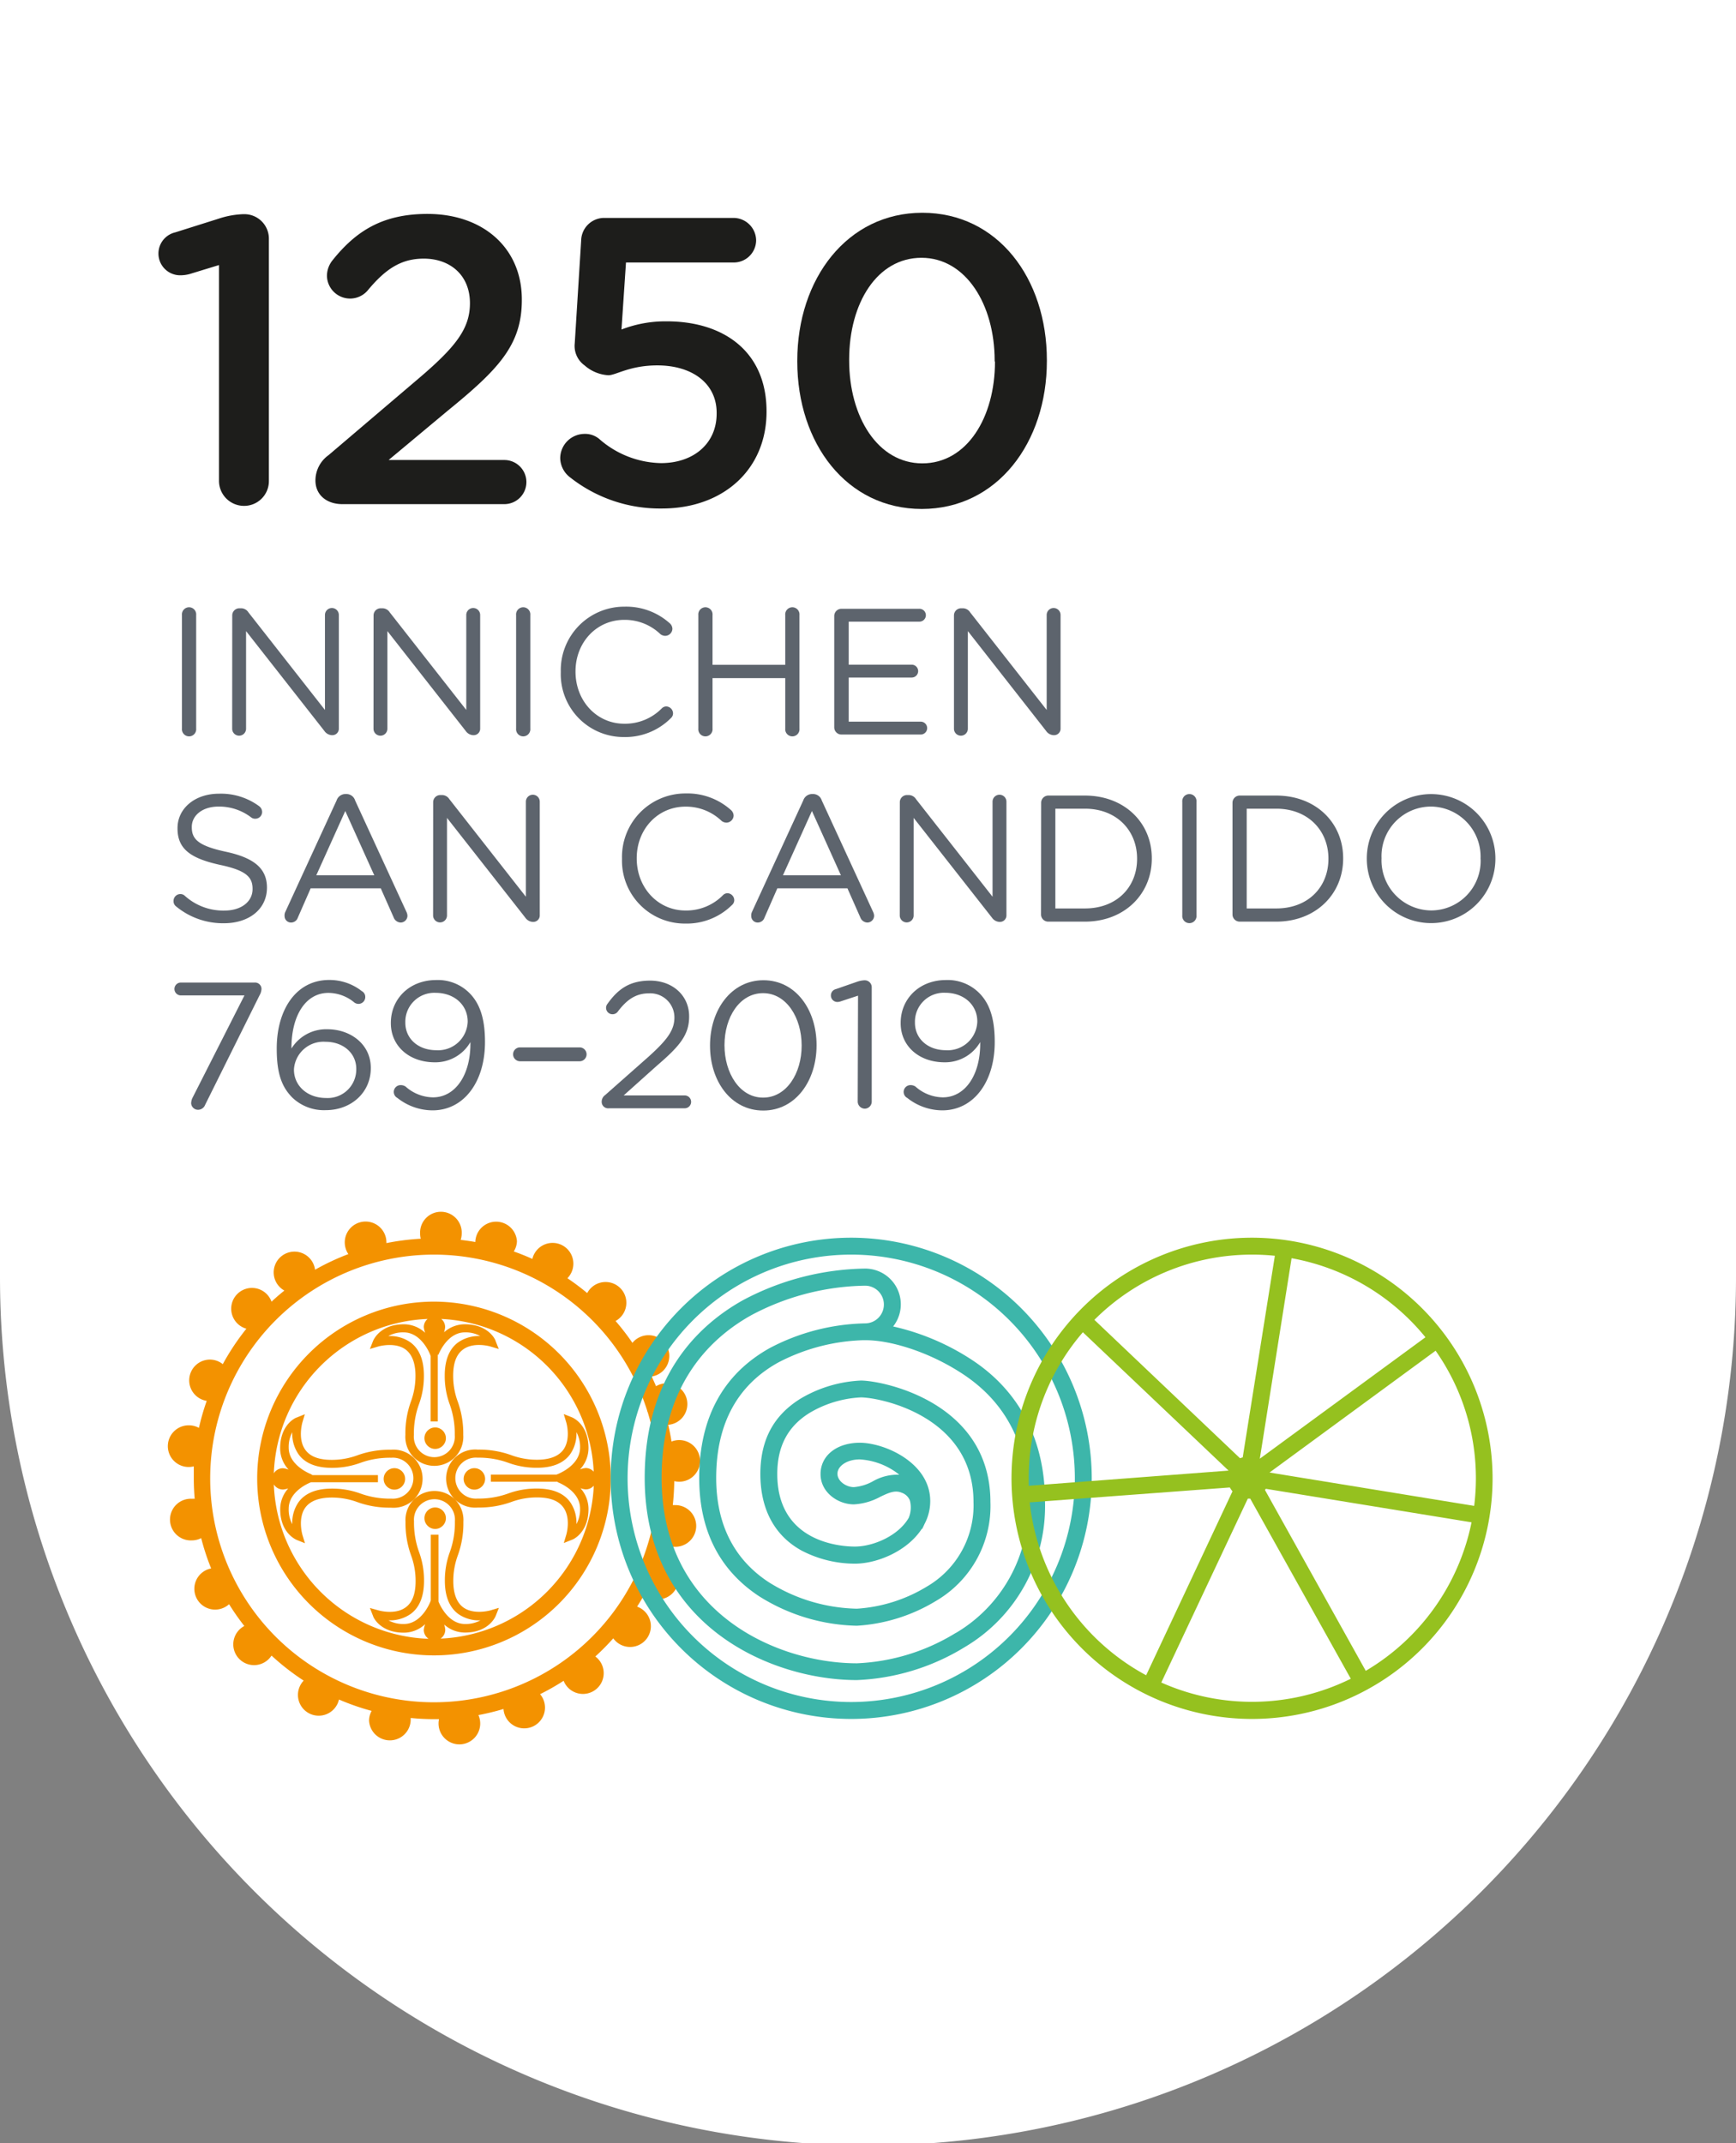
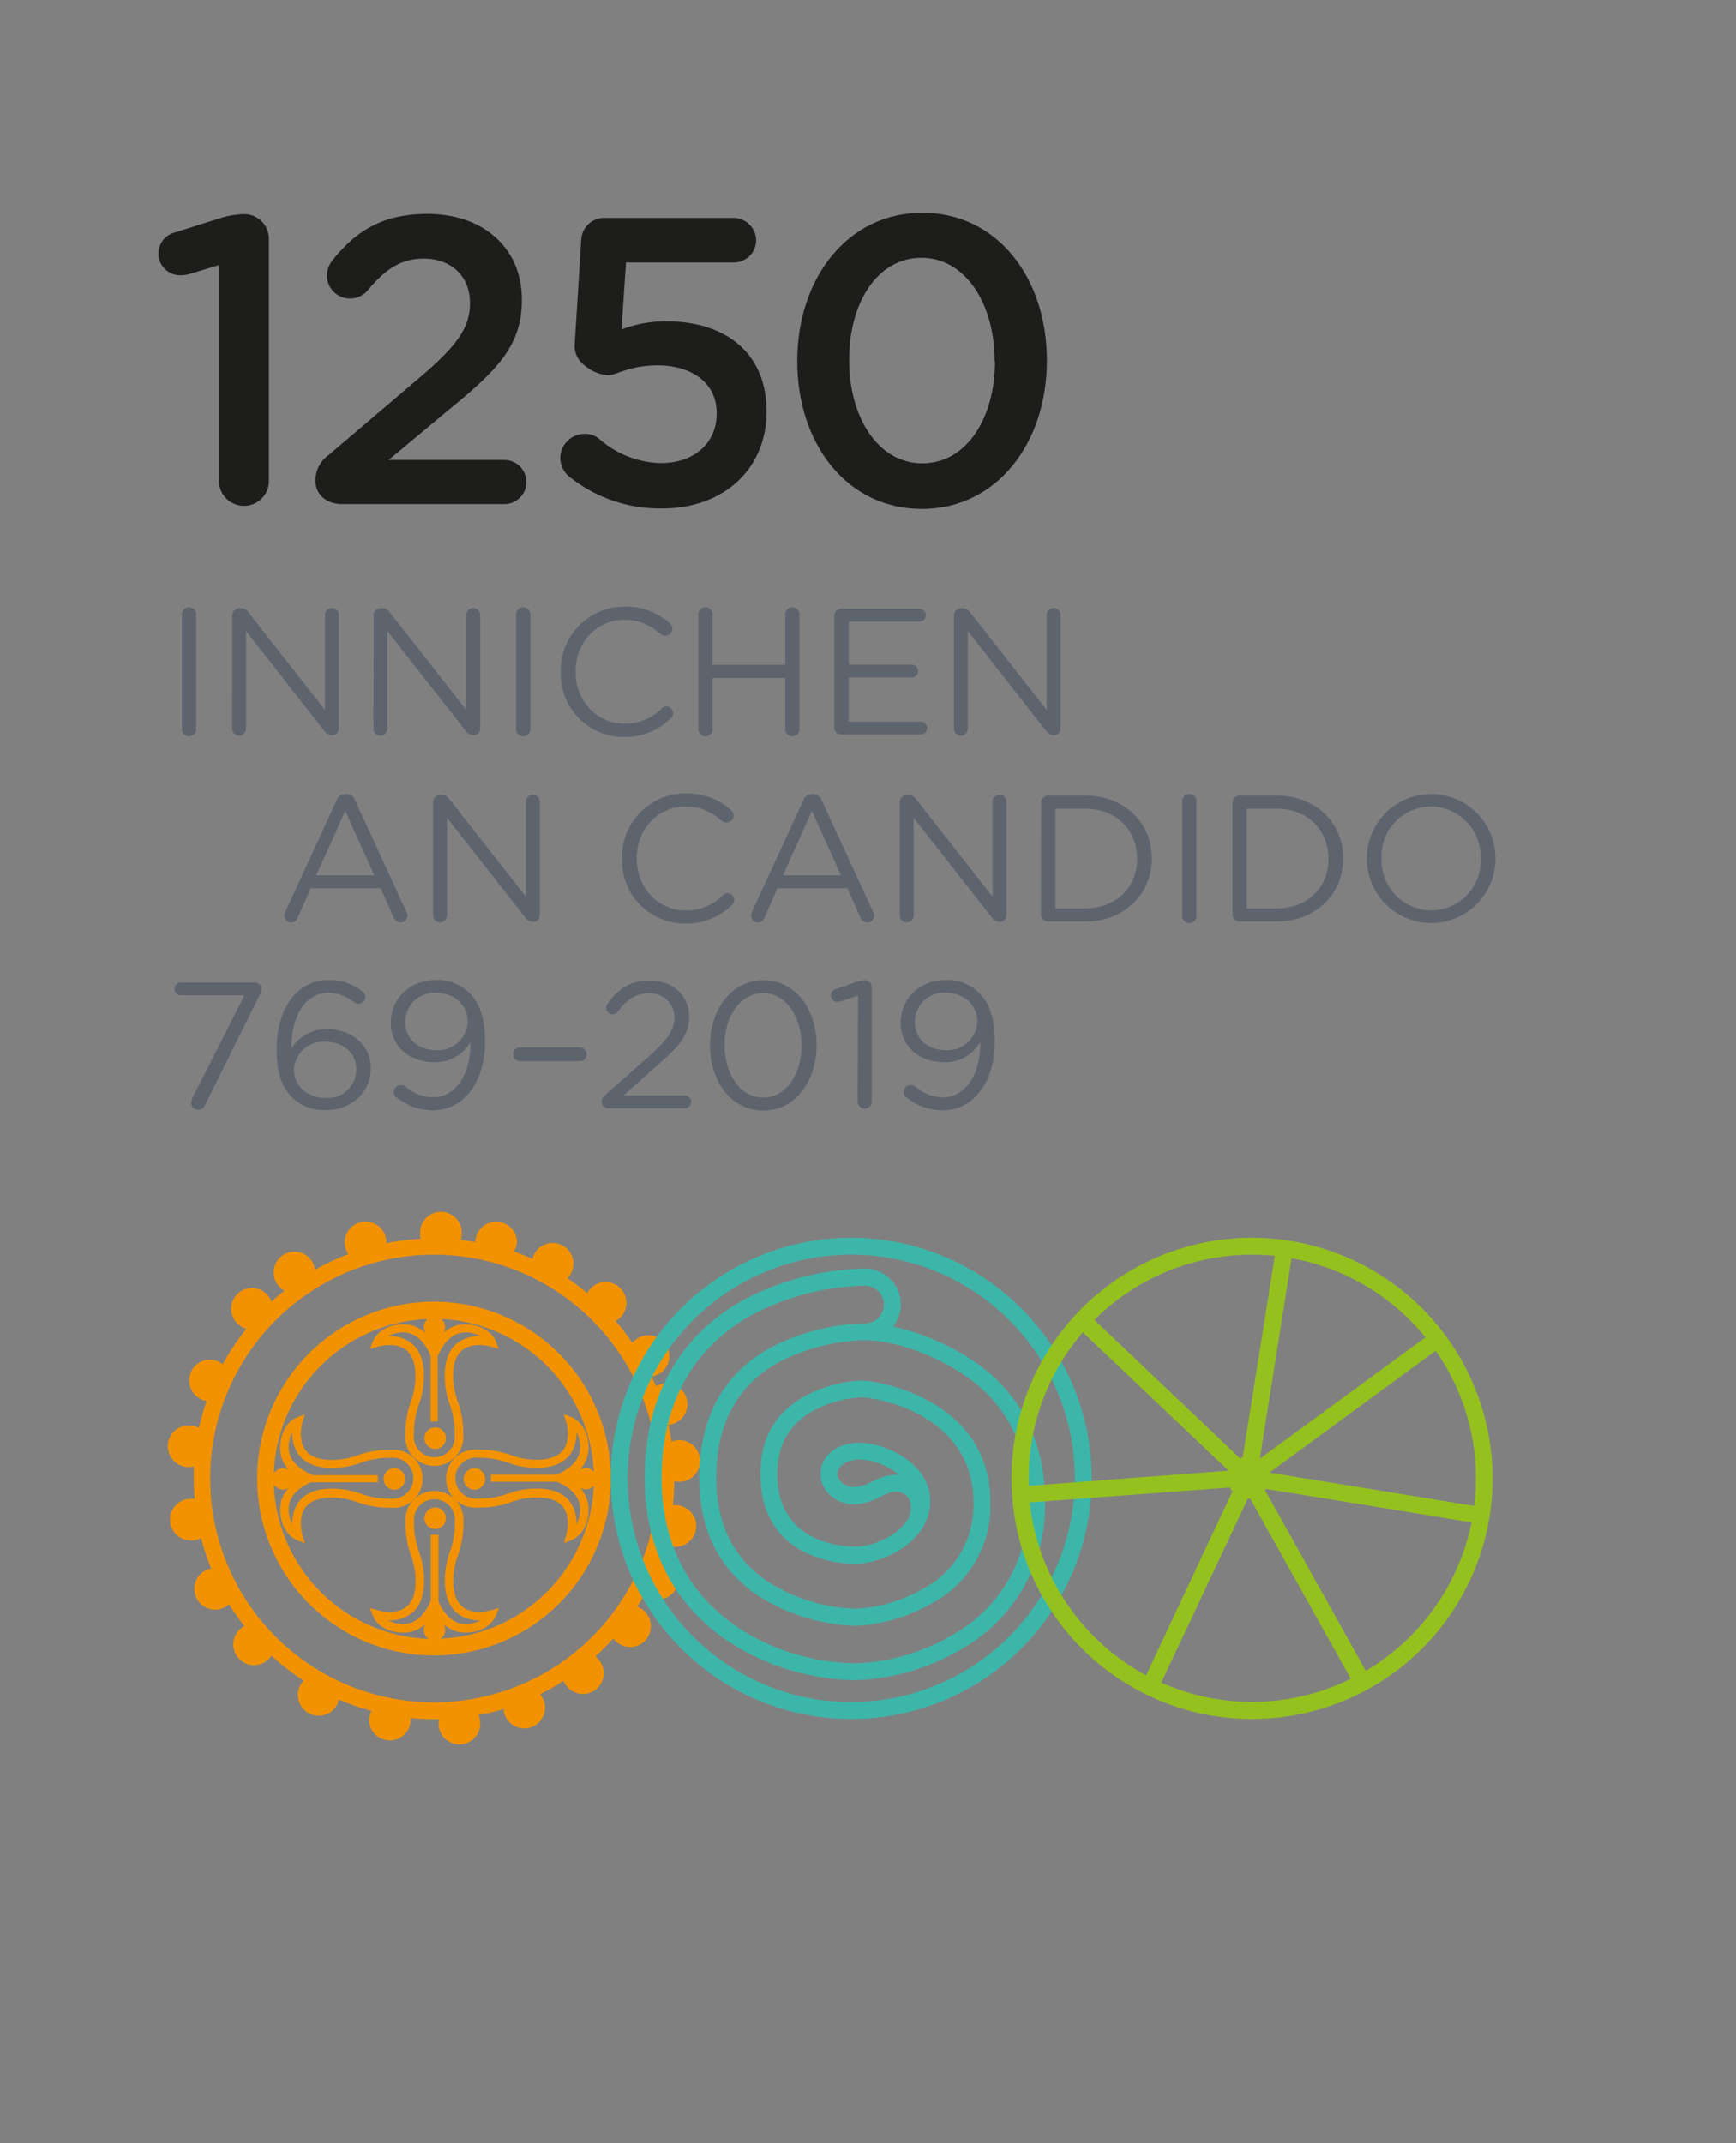
<svg xmlns="http://www.w3.org/2000/svg" viewBox="0 0 270 333.19">
  <rect x="0" y="0" width="270" height="333.19" fill="#808080" stroke="none" />
  <defs>
    <style>.svg-i-1{isolation:isolate;}.svg-i-2{fill:#fff;}.svg-i-3{fill:#1d1d1b;}.svg-i-4{fill:#5d646d;}.svg-i-5,.svg-i-8{mix-blend-mode:multiply;}.svg-i-6{fill:#f39200;}.svg-i-7{fill:#3db6aa;}.svg-i-8{fill:#95c11f;}</style>
  </defs>
  <title>Tavola disegno 37</title>
  <g class="svg-i-1">
    <g>
-       <path class="svg-i-2" d="M0,0V198.57H0a135,135,0,0,0,270,0h0V0Z" />
      <path class="svg-i-3" d="M34.06,41.21l-4.58,1.4a5.67,5.67,0,0,1-1.4.19,3.38,3.38,0,0,1-.83-6.67L34,34a13.54,13.54,0,0,1,3.81-.7h.13a3.81,3.81,0,0,1,3.88,3.88V74.77a3.85,3.85,0,0,1-3.88,3.88,3.89,3.89,0,0,1-3.88-3.88Z" />
      <path class="svg-i-3" d="M51.09,70.77,64.76,59.14c6.1-5.15,8.33-8,8.33-12,0-4.39-3.11-6.93-7.18-6.93-3.56,0-6,1.65-8.77,5a3.6,3.6,0,0,1-6.29-2.35,3.91,3.91,0,0,1,.89-2.42c3.62-4.51,7.75-7.18,14.74-7.18,8.71,0,14.68,5.34,14.68,13.28v.13c0,7-3.69,10.8-11.57,17.22l-9.15,7.63h18a3.43,3.43,0,1,1,0,6.86H53.25c-2.41,0-4.19-1.4-4.19-3.69A4.85,4.85,0,0,1,51.09,70.77Z" />
      <path class="svg-i-3" d="M88.72,74.26a3.85,3.85,0,0,1-1.59-3.05,3.8,3.8,0,0,1,3.75-3.75,3.43,3.43,0,0,1,2.29.76A14.93,14.93,0,0,0,102.82,72c5,0,8.64-3,8.64-7.69v-.13c0-4.58-3.81-7.37-9.22-7.37-4.32,0-6.42,1.53-7.63,1.53a6.12,6.12,0,0,1-3.69-1.53,3.71,3.71,0,0,1-1.53-3.43l1-16a3.58,3.58,0,0,1,3.56-3.5h20.15a3.53,3.53,0,0,1,3.5,3.5,3.47,3.47,0,0,1-3.5,3.43H97.36l-.7,10.42a18.91,18.91,0,0,1,7.05-1.27c8.71,0,15.51,4.58,15.51,14V64c0,9-6.74,15.06-16.27,15.06A22.54,22.54,0,0,1,88.72,74.26Z" />
      <path class="svg-i-3" d="M124,56.21v-.13c0-12.71,7.75-23,19.45-23S162.82,43.25,162.82,56v.13c0,12.71-7.75,23-19.45,23S124,68.92,124,56.21Zm30.7,0v-.13c0-8.77-4.51-16-11.38-16s-11.25,7-11.25,15.83v.13c0,8.77,4.45,16,11.38,16S154.75,64.92,154.75,56.21Z" />
      <path class="svg-i-4" d="M28.3,95.63a1.11,1.11,0,1,1,2.21,0v17.64a1.11,1.11,0,1,1-2.21,0Z" />
      <path class="svg-i-4" d="M36.12,95.66a1.11,1.11,0,0,1,1.09-1.09h.31a1.35,1.35,0,0,1,1.12.64l11.9,15.17V95.61a1.08,1.08,0,1,1,2.16,0V113.3a1,1,0,0,1-1,1h-.11a1.52,1.52,0,0,1-1.15-.67L38.27,98.12V113.3a1.08,1.08,0,1,1-2.16,0Z" />
      <path class="svg-i-4" d="M58.1,95.66a1.11,1.11,0,0,1,1.09-1.09h.31a1.35,1.35,0,0,1,1.12.64l11.9,15.17V95.61a1.08,1.08,0,1,1,2.16,0V113.3a1,1,0,0,1-1,1h-.11a1.52,1.52,0,0,1-1.15-.67L60.25,98.12V113.3a1.08,1.08,0,1,1-2.16,0Z" />
      <path class="svg-i-4" d="M80.27,95.63a1.11,1.11,0,1,1,2.21,0v17.64a1.11,1.11,0,1,1-2.21,0Z" />
      <path class="svg-i-4" d="M87.22,104.51v-.06a9.87,9.87,0,0,1,9.91-10.13,10.14,10.14,0,0,1,7,2.55,1.21,1.21,0,0,1,.45.9,1.14,1.14,0,0,1-1.12,1.09,1.32,1.32,0,0,1-.73-.25,8,8,0,0,0-5.63-2.24c-4.34,0-7.59,3.53-7.59,8v.06c0,4.53,3.28,8.09,7.59,8.09a8,8,0,0,0,5.82-2.38,1,1,0,0,1,.7-.31,1.1,1.1,0,0,1,1.06,1.06,1,1,0,0,1-.36.78A10,10,0,0,1,97,114.59,9.77,9.77,0,0,1,87.22,104.51Z" />
      <path class="svg-i-4" d="M108.61,95.63a1.11,1.11,0,1,1,2.21,0v7.73h11.31V95.63a1.11,1.11,0,1,1,2.21,0v17.64a1.11,1.11,0,1,1-2.21,0v-7.84H110.82v7.84a1.11,1.11,0,1,1-2.21,0Z" />
      <path class="svg-i-4" d="M129.75,113.13V95.77a1.12,1.12,0,0,1,1.09-1.12H143a1,1,0,0,1,0,2H132v6.69h9.8a1,1,0,0,1,1,1,1,1,0,0,1-1,1H132v6.86h11.2a1,1,0,1,1,0,2H130.84A1.12,1.12,0,0,1,129.75,113.13Z" />
      <path class="svg-i-4" d="M148.37,95.66a1.11,1.11,0,0,1,1.09-1.09h.31a1.35,1.35,0,0,1,1.12.64l11.9,15.17V95.61a1.08,1.08,0,1,1,2.16,0V113.3a1,1,0,0,1-1,1h-.11a1.51,1.51,0,0,1-1.15-.67L150.53,98.12V113.3a1.08,1.08,0,1,1-2.16,0Z" />
-       <path class="svg-i-4" d="M27.41,140.94a1,1,0,0,1-.42-.84A1.07,1.07,0,0,1,28.05,139a1,1,0,0,1,.67.25,8.91,8.91,0,0,0,6.19,2.32c2.63,0,4.37-1.4,4.37-3.33v-.06c0-1.82-1-2.86-5.09-3.72-4.51-1-6.58-2.44-6.58-5.65v-.06c0-3.08,2.72-5.35,6.44-5.35a10,10,0,0,1,6.24,1.93,1.14,1.14,0,0,1,.48.9,1.06,1.06,0,0,1-1.06,1.06,1,1,0,0,1-.64-.2A8.2,8.2,0,0,0,34,125.4c-2.55,0-4.17,1.4-4.17,3.16v.06c0,1.85,1,2.88,5.32,3.81S41.52,135,41.52,138V138c0,3.36-2.8,5.54-6.69,5.54A11.45,11.45,0,0,1,27.41,140.94Z" />
      <path class="svg-i-4" d="M44.35,141.83l8-17.38a1.45,1.45,0,0,1,1.4-1h.11a1.41,1.41,0,0,1,1.37,1l8,17.36a1.49,1.49,0,0,1,.14.56,1.06,1.06,0,0,1-1.06,1.06,1.21,1.21,0,0,1-1.09-.81l-2-4.51H48.32l-2,4.56a1.11,1.11,0,0,1-1.06.76,1,1,0,0,1-1-1A1.28,1.28,0,0,1,44.35,141.83Zm13.86-5.74-4.51-10-4.51,10Z" />
      <path class="svg-i-4" d="M67.37,124.7a1.11,1.11,0,0,1,1.09-1.09h.31a1.35,1.35,0,0,1,1.12.64l11.9,15.17V124.64a1.08,1.08,0,1,1,2.16,0v17.69a1,1,0,0,1-1,1h-.11a1.52,1.52,0,0,1-1.15-.67L69.52,127.16v15.17a1.08,1.08,0,1,1-2.16,0Z" />
      <path class="svg-i-4" d="M96.74,133.55v-.06a9.87,9.87,0,0,1,9.91-10.13,10.14,10.14,0,0,1,7,2.55,1.21,1.21,0,0,1,.45.9,1.14,1.14,0,0,1-1.12,1.09,1.32,1.32,0,0,1-.73-.25,8,8,0,0,0-5.63-2.24c-4.34,0-7.59,3.53-7.59,8v.06c0,4.53,3.28,8.09,7.59,8.09a8,8,0,0,0,5.82-2.38,1,1,0,0,1,.7-.31,1.1,1.1,0,0,1,1.06,1.06,1,1,0,0,1-.36.78,10,10,0,0,1-7.28,2.88A9.77,9.77,0,0,1,96.74,133.55Z" />
      <path class="svg-i-4" d="M116.93,141.83l8-17.38a1.45,1.45,0,0,1,1.4-1h.11a1.41,1.41,0,0,1,1.37,1l8,17.36a1.49,1.49,0,0,1,.14.56,1.06,1.06,0,0,1-1.06,1.06,1.21,1.21,0,0,1-1.09-.81l-2-4.51H120.9l-2,4.56a1.11,1.11,0,0,1-1.06.76,1,1,0,0,1-1-1A1.28,1.28,0,0,1,116.93,141.83Zm13.86-5.74-4.51-10-4.51,10Z" />
      <path class="svg-i-4" d="M139.95,124.7a1.11,1.11,0,0,1,1.09-1.09h.31a1.35,1.35,0,0,1,1.12.64l11.9,15.17V124.64a1.08,1.08,0,1,1,2.16,0v17.69a1,1,0,0,1-1,1h-.11a1.52,1.52,0,0,1-1.15-.67L142.1,127.16v15.17a1.08,1.08,0,1,1-2.16,0Z" />
      <path class="svg-i-4" d="M161.93,124.81a1.12,1.12,0,0,1,1.09-1.12h5.71c6.16,0,10.41,4.23,10.41,9.74v.06c0,5.51-4.25,9.8-10.41,9.8H163a1.12,1.12,0,0,1-1.09-1.12Zm6.8,16.43c5,0,8.12-3.36,8.12-7.7v-.06c0-4.34-3.16-7.75-8.12-7.75h-4.59v15.51Z" />
      <path class="svg-i-4" d="M183.88,124.67a1.11,1.11,0,1,1,2.21,0v17.64a1.11,1.11,0,1,1-2.21,0Z" />
      <path class="svg-i-4" d="M191.69,124.81a1.12,1.12,0,0,1,1.09-1.12h5.71c6.16,0,10.41,4.23,10.41,9.74v.06c0,5.51-4.25,9.8-10.41,9.8h-5.71a1.12,1.12,0,0,1-1.09-1.12Zm6.8,16.43c5,0,8.12-3.36,8.12-7.7v-.06c0-4.34-3.16-7.75-8.12-7.75H193.9v15.51Z" />
      <path class="svg-i-4" d="M212.58,133.55v-.06a10,10,0,1,1,20-.06v.06a10,10,0,1,1-20,.06Zm17.69,0v-.06a7.79,7.79,0,0,0-7.73-8.09,7.7,7.7,0,0,0-7.67,8v.06a7.79,7.79,0,0,0,7.73,8.09A7.7,7.7,0,0,0,230.28,133.55Z" />
      <path class="svg-i-4" d="M29.9,170.76l8.12-16H28.13a1,1,0,0,1-1-1,1,1,0,0,1,1-1H39.61a1,1,0,0,1,1.06,1,2.22,2.22,0,0,1-.31,1l-8.45,17a1.19,1.19,0,0,1-1.06.78,1.07,1.07,0,0,1-1.12-1A2.14,2.14,0,0,1,29.9,170.76Z" />
      <path class="svg-i-4" d="M45.5,170.68c-1.57-1.57-2.46-3.58-2.46-7.59V163c0-6,3-10.64,8.15-10.64a8.12,8.12,0,0,1,5.09,1.74,1,1,0,0,1,.53.92,1.06,1.06,0,0,1-1.06,1.06,1.15,1.15,0,0,1-.62-.2,6.35,6.35,0,0,0-4.06-1.51c-3.56,0-5.77,3.58-5.74,8.65a6.35,6.35,0,0,1,5.57-3c3.64,0,6.77,2.35,6.77,6v.06c0,3.78-3.05,6.52-7,6.52A7.12,7.12,0,0,1,45.5,170.68Zm9.91-4.45v-.06c0-2.41-2-4.2-4.79-4.2a4.59,4.59,0,0,0-4.9,4.28v.06c0,2.49,2.07,4.4,5,4.4A4.44,4.44,0,0,0,55.41,166.23Z" />
      <path class="svg-i-4" d="M61.82,170.71a1.06,1.06,0,0,1,.56-2,1.3,1.3,0,0,1,.7.22,6.52,6.52,0,0,0,4.26,1.68c3.53,0,5.91-3.58,5.82-8.59a6.28,6.28,0,0,1-5.54,3.14c-4,0-6.83-2.55-6.83-6.07v-.06c0-3.72,2.88-6.66,7.05-6.66a6.93,6.93,0,0,1,5.15,2c1.48,1.48,2.44,3.67,2.44,7.59v.06c0,6.21-3.3,10.61-8.15,10.61A8.8,8.8,0,0,1,61.82,170.71Zm10.92-11.84v-.06c0-2.49-2-4.45-5-4.45a4.5,4.5,0,0,0-4.7,4.59V159c0,2.49,2,4.28,4.82,4.28A4.6,4.6,0,0,0,72.74,158.86Z" />
      <path class="svg-i-4" d="M79.8,163.9a1.08,1.08,0,0,1,1.06-1.06h9.29a1.08,1.08,0,0,1,0,2.16H80.86A1.09,1.09,0,0,1,79.8,163.9Z" />
      <path class="svg-i-4" d="M94.11,170.26l6.69-5.91c3-2.69,4.09-4.2,4.09-6.16a3.75,3.75,0,0,0-3.95-3.75c-2.07,0-3.47,1-4.87,2.86a1,1,0,0,1-.81.39,1,1,0,0,1-1-1,1,1,0,0,1,.22-.62c1.62-2.27,3.42-3.61,6.63-3.61,3.53,0,6.07,2.35,6.07,5.54v.06c0,2.86-1.51,4.62-5,7.61L97,170.31h9.49a1,1,0,1,1,0,2H94.7a1,1,0,0,1-1.12-1A1.27,1.27,0,0,1,94.11,170.26Z" />
      <path class="svg-i-4" d="M110.43,162.59v-.06c0-5.49,3.28-10.13,8.31-10.13S127,157,127,162.47v.06c0,5.49-3.25,10.13-8.29,10.13S110.43,168.07,110.43,162.59Zm14.25,0v-.06c0-4.28-2.35-8.12-6-8.12s-6,3.75-6,8.06v.06c0,4.28,2.35,8.12,6,8.12S124.68,166.87,124.68,162.59Z" />
      <path class="svg-i-4" d="M133.45,154.8l-2.74.9a1.55,1.55,0,0,1-.48.08,1,1,0,0,1-1-1,1,1,0,0,1,.78-1l3.22-1.12a4.21,4.21,0,0,1,1.2-.25h.06a1.08,1.08,0,0,1,1.09,1.09v17.75a1.1,1.1,0,0,1-1.09,1.12,1.12,1.12,0,0,1-1.09-1.12Z" />
      <path class="svg-i-4" d="M141.12,170.71a1.06,1.06,0,0,1,.56-2,1.3,1.3,0,0,1,.7.22,6.52,6.52,0,0,0,4.25,1.68c3.53,0,5.91-3.58,5.82-8.59a6.29,6.29,0,0,1-5.54,3.14c-4,0-6.83-2.55-6.83-6.07v-.06c0-3.72,2.88-6.66,7.05-6.66a6.93,6.93,0,0,1,5.15,2c1.48,1.48,2.43,3.67,2.43,7.59v.06c0,6.21-3.3,10.61-8.15,10.61A8.8,8.8,0,0,1,141.12,170.71ZM152,158.86v-.06c0-2.49-2-4.45-5-4.45a4.5,4.5,0,0,0-4.7,4.59V159c0,2.49,2,4.28,4.81,4.28A4.6,4.6,0,0,0,152,158.86Z" />
      <g class="svg-i-5">
        <path class="svg-i-6" d="M67.48,202.37A27.5,27.5,0,1,0,95,229.88,27.53,27.53,0,0,0,67.48,202.37Zm.7,8.27c.05-.14,1.37-3.49,4.12-3.49a4.73,4.73,0,0,1,2.4.57,5.62,5.62,0,0,0-3.46,1c-1.37,1-2.07,2.75-2.07,5.15a12.76,12.76,0,0,0,.77,4.46,13.44,13.44,0,0,1,.79,4.78,3.19,3.19,0,1,1-6.36,0,13.45,13.45,0,0,1,.79-4.78,12.75,12.75,0,0,0,.77-4.46c0-2.4-.7-4.13-2.07-5.15a5.47,5.47,0,0,0-3.29-1h-.18a4.73,4.73,0,0,1,2.4-.57c2.76,0,4.07,3.34,4.12,3.49l.07.19c0,.09,0,.17,0,.26V221h1.11v-10c0-.13,0-.26,0-.39ZM66.94,249c-.05.14-1.36,3.49-4.12,3.49a4.73,4.73,0,0,1-2.4-.57,5.62,5.62,0,0,0,3.46-1c1.37-1,2.07-2.75,2.07-5.15a12.75,12.75,0,0,0-.77-4.46,13.45,13.45,0,0,1-.79-4.78,3.19,3.19,0,1,1,6.36,0,13.44,13.44,0,0,1-.79,4.78,12.75,12.75,0,0,0-.77,4.46c0,2.4.7,4.13,2.07,5.15a5.59,5.59,0,0,0,3.46,1,4.73,4.73,0,0,1-2.4.57c-2.75,0-4.07-3.35-4.12-3.49v0c0-.13,0-.26,0-.39v-10H67v9.95c0,.09,0,.17,0,.25Zm1.57,5.77a1.67,1.67,0,0,0,.74-1.4,3.41,3.41,0,0,0-.17-.8,4.84,4.84,0,0,0,3.22,1.25c3.73,0,4.74-2.47,4.79-2.57l.5-1.27-1.31.39s-2.59.75-4.25-.48c-1-.75-1.53-2.13-1.53-4.08a11.47,11.47,0,0,1,.71-4,14.6,14.6,0,0,0,.86-5.19,4.51,4.51,0,1,0-9,0,14.6,14.6,0,0,0,.86,5.19,11.48,11.48,0,0,1,.71,4c0,2-.51,3.33-1.53,4.08-1.66,1.24-4.23.49-4.25.48L57.53,250l.5,1.27c0,.11,1.06,2.57,4.79,2.57a4.87,4.87,0,0,0,3.31-1.33,3.33,3.33,0,0,0-.22.9,1.67,1.67,0,0,0,.75,1.38,24.94,24.94,0,0,1-24.07-24,1.67,1.67,0,0,0,1.43.79,3.42,3.42,0,0,0,.81-.17,4.84,4.84,0,0,0-1.25,3.22c0,3.73,2.47,4.74,2.57,4.79l1.28.51-.4-1.32s-.76-2.57.48-4.25c.75-1,2.13-1.53,4.08-1.53a11.49,11.49,0,0,1,4,.71,14.59,14.59,0,0,0,5.19.86,4.52,4.52,0,1,0,0-9,14.58,14.58,0,0,0-5.19.86,11.46,11.46,0,0,1-4,.71c-2,0-3.33-.51-4.08-1.53-1.24-1.66-.49-4.23-.49-4.25l.39-1.31-1.27.51c-.1,0-2.57,1.06-2.57,4.79a4.87,4.87,0,0,0,1.32,3.31,3.32,3.32,0,0,0-.9-.22,1.67,1.67,0,0,0-1.4.79,24.94,24.94,0,0,1,23.92-24,1.66,1.66,0,0,0-.6,1.26,3.32,3.32,0,0,0,.22.9,4.87,4.87,0,0,0-3.31-1.33c-3.73,0-4.74,2.47-4.79,2.57l-.5,1.27,1.31-.39s2.59-.75,4.25.48c1,.75,1.53,2.13,1.53,4.08a11.48,11.48,0,0,1-.71,4,14.59,14.59,0,0,0-.86,5.19,4.51,4.51,0,1,0,9,0,14.58,14.58,0,0,0-.86-5.19,11.48,11.48,0,0,1-.71-4c0-2,.51-3.33,1.53-4.08,1.66-1.24,4.23-.49,4.25-.48l1.31.39-.5-1.27c0-.11-1.06-2.57-4.79-2.57a4.84,4.84,0,0,0-3.22,1.25,3.41,3.41,0,0,0,.17-.8,1.66,1.66,0,0,0-.6-1.28,24.94,24.94,0,0,1,23.71,23.75,1.66,1.66,0,0,0-1.24-.57,3.33,3.33,0,0,0-.9.22,4.87,4.87,0,0,0,1.33-3.31c0-3.73-2.47-4.75-2.57-4.79l-1.28-.51.4,1.32s.76,2.57-.48,4.25c-.75,1-2.13,1.53-4.08,1.53a11.46,11.46,0,0,1-4-.71,14.58,14.58,0,0,0-5.19-.86,4.52,4.52,0,1,0,0,9,14.58,14.58,0,0,0,5.19-.86,11.49,11.49,0,0,1,4-.71c2,0,3.33.51,4.08,1.53,1.24,1.66.49,4.23.48,4.25l-.39,1.31,1.27-.51c.1,0,2.57-1.06,2.57-4.79a4.84,4.84,0,0,0-1.25-3.22,3.42,3.42,0,0,0,.81.18,1.66,1.66,0,0,0,1.26-.57A24.94,24.94,0,0,1,68.52,254.76ZM48.39,229.2c-.14-.05-3.49-1.36-3.49-4.12a4.74,4.74,0,0,1,.56-2.4,5.56,5.56,0,0,0,1,3.46c1,1.37,2.75,2.07,5.15,2.07a12.74,12.74,0,0,0,4.46-.78,13.45,13.45,0,0,1,4.78-.79,3.19,3.19,0,1,1,0,6.36,13.45,13.45,0,0,1-4.78-.79,12.76,12.76,0,0,0-4.46-.77c-2.4,0-4.13.7-5.15,2.07a5.56,5.56,0,0,0-1,3.46,4.73,4.73,0,0,1-.56-2.4c0-2.7,3.13-4,3.49-4.12h0l.39,0h10v-1.11H48.83l-.25,0Zm38.34,1.24c.36.14,3.49,1.42,3.49,4.12a4.73,4.73,0,0,1-.57,2.4,5.56,5.56,0,0,0-1-3.46c-1-1.37-2.75-2.07-5.15-2.07a12.76,12.76,0,0,0-4.46.77,13.45,13.45,0,0,1-4.78.79,3.19,3.19,0,1,1,0-6.36,13.44,13.44,0,0,1,4.78.79,12.73,12.73,0,0,0,4.46.78c2.4,0,4.13-.7,5.15-2.07a5.56,5.56,0,0,0,1-3.47,4.74,4.74,0,0,1,.57,2.41c0,2.76-3.35,4.06-3.49,4.12l-.19.07-.25,0H76.34v1.11h10l.39,0Z" />
        <circle class="svg-i-6" cx="73.78" cy="229.93" r="1.67" />
        <path class="svg-i-6" d="M104.89,234l-.25,0q.2-1.83.23-3.72a3.24,3.24,0,1,0-.43-6.16c-.14-.88-.31-1.74-.51-2.6a3.23,3.23,0,1,0-1.9-6c-.21-.51-.44-1-.67-1.51a3.23,3.23,0,1,0-3-5.23,37.63,37.63,0,0,0-2.62-3.4,3.23,3.23,0,1,0-4.41-4.34,37.62,37.62,0,0,0-3.08-2.31,3.23,3.23,0,1,0-5.45-3q-1.41-.64-2.89-1.16A3.2,3.2,0,0,0,80.4,193a3.24,3.24,0,0,0-6.47,0s0,.06,0,.1c-.75-.13-1.51-.24-2.28-.33a3.19,3.19,0,0,0,.16-.95,3.24,3.24,0,1,0-6.47,0,3.2,3.2,0,0,0,.1.77,37.3,37.3,0,0,0-5.34.68s0-.06,0-.09a3.24,3.24,0,1,0-5.92,1.8A37.24,37.24,0,0,0,49,197.41a3.23,3.23,0,1,0-4.77,3.24c-.69.55-1.37,1.13-2,1.73a3.23,3.23,0,1,0-3.91,4.2,37.52,37.52,0,0,0-3.67,5.51,3.2,3.2,0,0,0-2-.71,3.23,3.23,0,0,0-.5,6.42A37,37,0,0,0,30.94,222a3.2,3.2,0,0,0-1.53-.4,3.24,3.24,0,1,0,.73,6.38q0,1,0,1.93c0,1,.05,2.08.14,3.11a3.18,3.18,0,0,0-.42,0,3.24,3.24,0,1,0,0,6.47,3.2,3.2,0,0,0,1.43-.35,37,37,0,0,0,1.55,4.71,3.23,3.23,0,1,0,2.79,5.56A37.56,37.56,0,0,0,38,252.8a3.23,3.23,0,1,0,4.23,4.6,37.64,37.64,0,0,0,5,3.89,3.23,3.23,0,1,0,5.49,2.94A37.1,37.1,0,0,0,57.8,266a3.19,3.19,0,0,0-.4,1.52,3.24,3.24,0,0,0,6.47,0,3.19,3.19,0,0,0,0-.42c1.2.12,2.42.18,3.64.18l.77,0a3.24,3.24,0,1,0,6.13-.63,37.09,37.09,0,0,0,3.9-.95A3.23,3.23,0,1,0,84,263.4a37.36,37.36,0,0,0,3.66-2.08,3.23,3.23,0,1,0,4.93-3.78,37.71,37.71,0,0,0,2.79-2.82,3.23,3.23,0,1,0,3.71-4.93c.39-.62.77-1.24,1.12-1.88a3.2,3.2,0,0,0,2.06.76,3.23,3.23,0,0,0,.47-6.43q.37-1,.67-2.12a3.19,3.19,0,0,0,1.45.36,3.24,3.24,0,1,0,0-6.47Zm-37.4,30.66a34.8,34.8,0,1,1,33.16-45.36c0,.1.06.2.1.3a34.81,34.81,0,0,1-33.26,45.06Z" />
        <circle class="svg-i-6" cx="61.34" cy="229.93" r="1.67" />
        <circle class="svg-i-6" cx="67.68" cy="223.6" r="1.67" />
        <circle class="svg-i-6" cx="67.68" cy="236.04" r="1.67" />
      </g>
      <g class="svg-i-5">
        <path class="svg-i-7" d="M132.39,192.43a37.41,37.41,0,1,0,37.41,37.41A37.45,37.45,0,0,0,132.39,192.43Zm0,72.19a34.78,34.78,0,1,1,34.78-34.78A34.82,34.82,0,0,1,132.39,264.62Z" />
        <path class="svg-i-7" d="M151.12,211.4a37.2,37.2,0,0,0-12.21-5.17,5.56,5.56,0,0,0-4.39-9,41.66,41.66,0,0,0-18.92,4.89c-7,3.89-15.33,11.85-15.33,27.64,0,23.07,19.74,31.45,33,31.45a34.77,34.77,0,0,0,16.78-5.13,25.42,25.42,0,0,0,12.48-22.58C162.54,223.94,158.59,216.29,151.12,211.4Zm-2.46,42.47a31.9,31.9,0,0,1-15.39,4.73c-12.21,0-30.37-7.67-30.37-28.81,0-14.52,7.6-21.79,14-25.34a38.85,38.85,0,0,1,17.64-4.56,2.93,2.93,0,0,1,0,5.86,33.19,33.19,0,0,0-14.79,3.82c-7.28,4.05-11,10.86-11,20.23,0,8.09,3.11,14.26,9.26,18.34a29.57,29.57,0,0,0,15.26,4.62,26.81,26.81,0,0,0,12.29-3.85,17.08,17.08,0,0,0,8.48-15.37c0-15.61-16.83-18.9-20.15-18.9a20.23,20.23,0,0,0-9.28,2.75c-4.27,2.6-6.35,6.45-6.35,11.78,0,5.52,2.24,9.65,6.48,11.94a18,18,0,0,0,8.21,2c3.42,0,8.12-1.9,10.42-5.42l.07,0,.26-.55.07-.16a7.6,7.6,0,0,0,.91-3.59c0-6-7.13-9.08-10.95-9.08-3.6,0-6.11,2-6.11,4.87s2.73,4.71,5.18,4.71a9.59,9.59,0,0,0,4.11-1.18c1.33-.63,2.3-1.08,3.36-.62a2.11,2.11,0,0,1,1.24,1.18,4.23,4.23,0,0,1-.18,2.72c-1.61,2.79-5.52,4.46-8.38,4.46-2,0-12.06-.54-12.06-11.28,0-4.33,1.66-7.45,5.09-9.54a17.24,17.24,0,0,1,7.91-2.37c2.88,0,17.52,2.83,17.52,16.27a14.6,14.6,0,0,1-7.24,13.13,23.81,23.81,0,0,1-10.9,3.45,26.75,26.75,0,0,1-13.8-4.18c-5.36-3.56-8.08-9-8.08-16.15,0-8.34,3.24-14.37,9.62-17.93a30.35,30.35,0,0,1,13.09-3.48h.65c3.47,0,9.43,1.61,14.93,5.21,6.79,4.44,10.23,11.14,10.23,19.93A22.9,22.9,0,0,1,148.67,253.88Zm-8.78-24.59a7.69,7.69,0,0,0-4.08,1,7.3,7.3,0,0,1-3,.93c-1.18,0-2.55-.91-2.55-2.08s1.43-2.23,3.48-2.23A10.86,10.86,0,0,1,139.88,229.29Z" />
      </g>
      <path class="svg-i-8" d="M194.73,192.43a37.41,37.41,0,1,0,37.41,37.41A37.46,37.46,0,0,0,194.73,192.43Zm34.51,41.69-31.79-5.18L223.28,210a34.51,34.51,0,0,1,6,24.11Zm-7.54-26.21-25.76,18.88,4.94-31.17A34.8,34.8,0,0,1,221.7,207.91Zm-23.42-12.67-5,31.35a3.26,3.26,0,0,0-.42.13L170.21,205.2a34.67,34.67,0,0,1,24.52-10.14A35,35,0,0,1,198.28,195.24Zm-29.86,11.89,22.66,21.51L160,231c0-.37,0-.74,0-1.12A34.62,34.62,0,0,1,168.42,207.13Zm-8.27,26.45,31.13-2.32a3.26,3.26,0,0,0,.41.6l-13.43,28.6A34.85,34.85,0,0,1,160.15,233.58Zm20.47,28L194.07,233h.08c.1,0,.2,0,.3,0L210.09,261a34.68,34.68,0,0,1-29.47.59Zm31.78-1.84-15.66-28.09.13-.18,32,5.21A34.88,34.88,0,0,1,212.4,259.78Z" />
    </g>
  </g>
</svg>